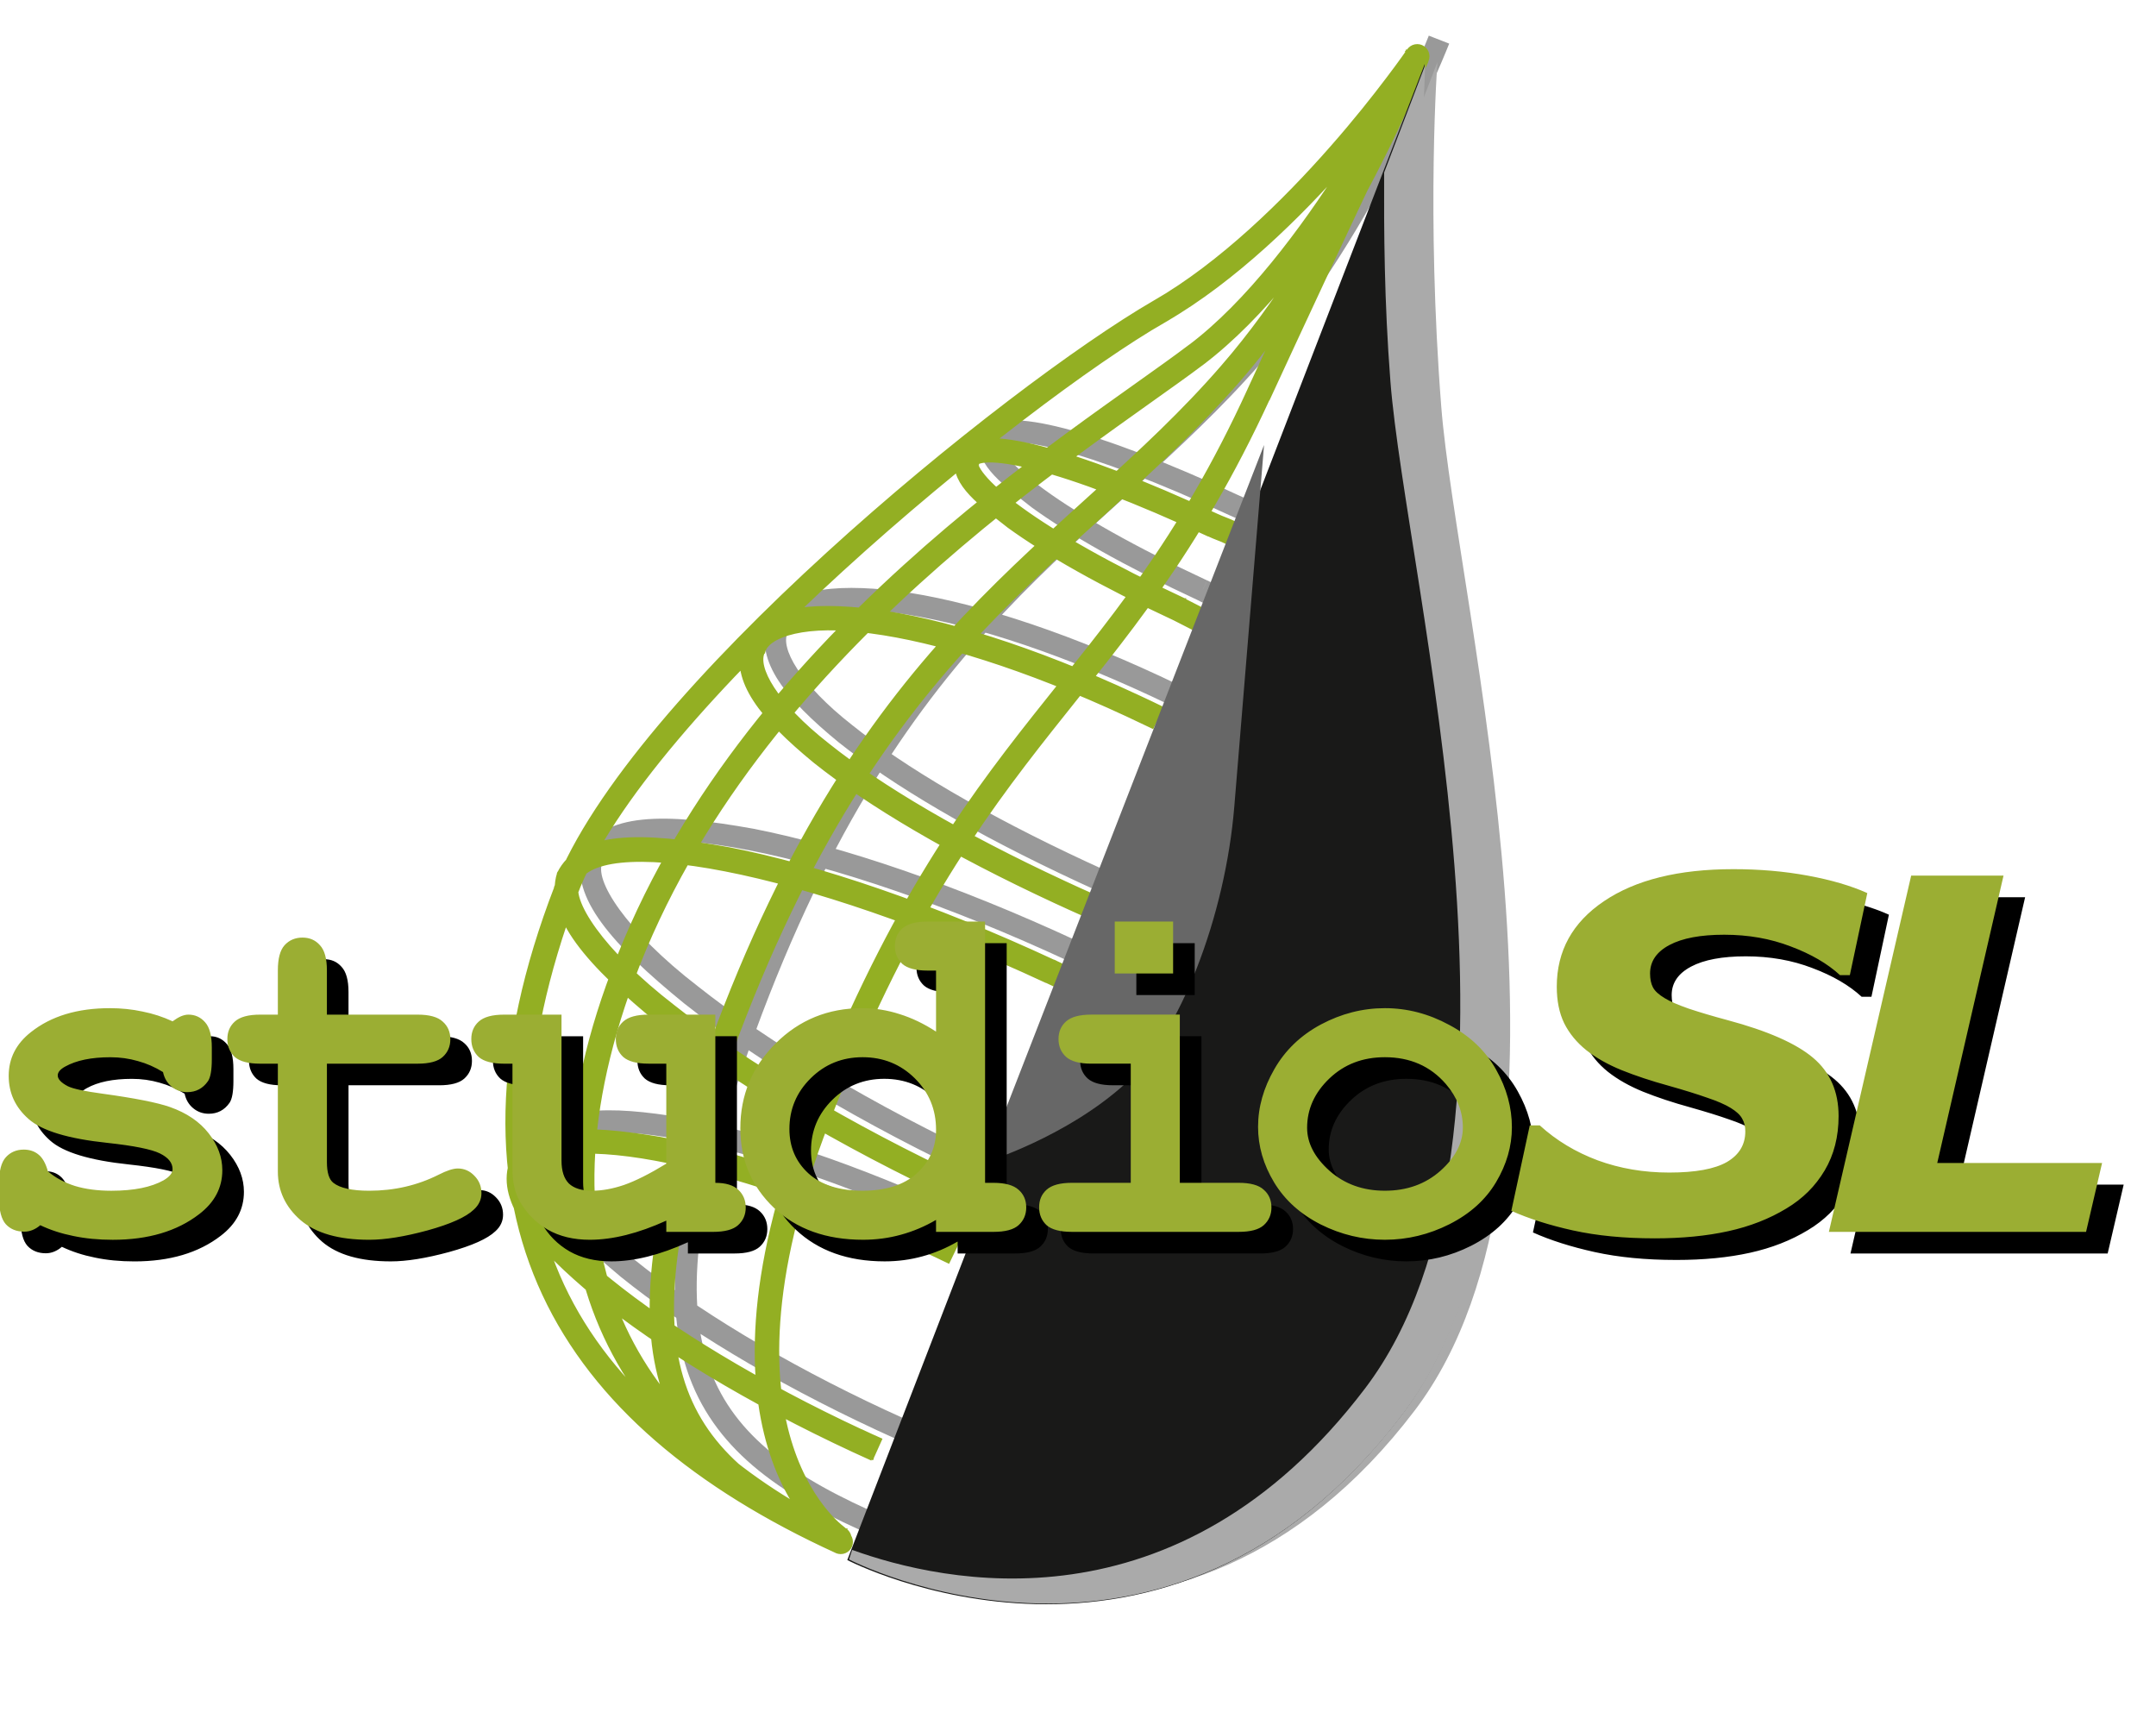
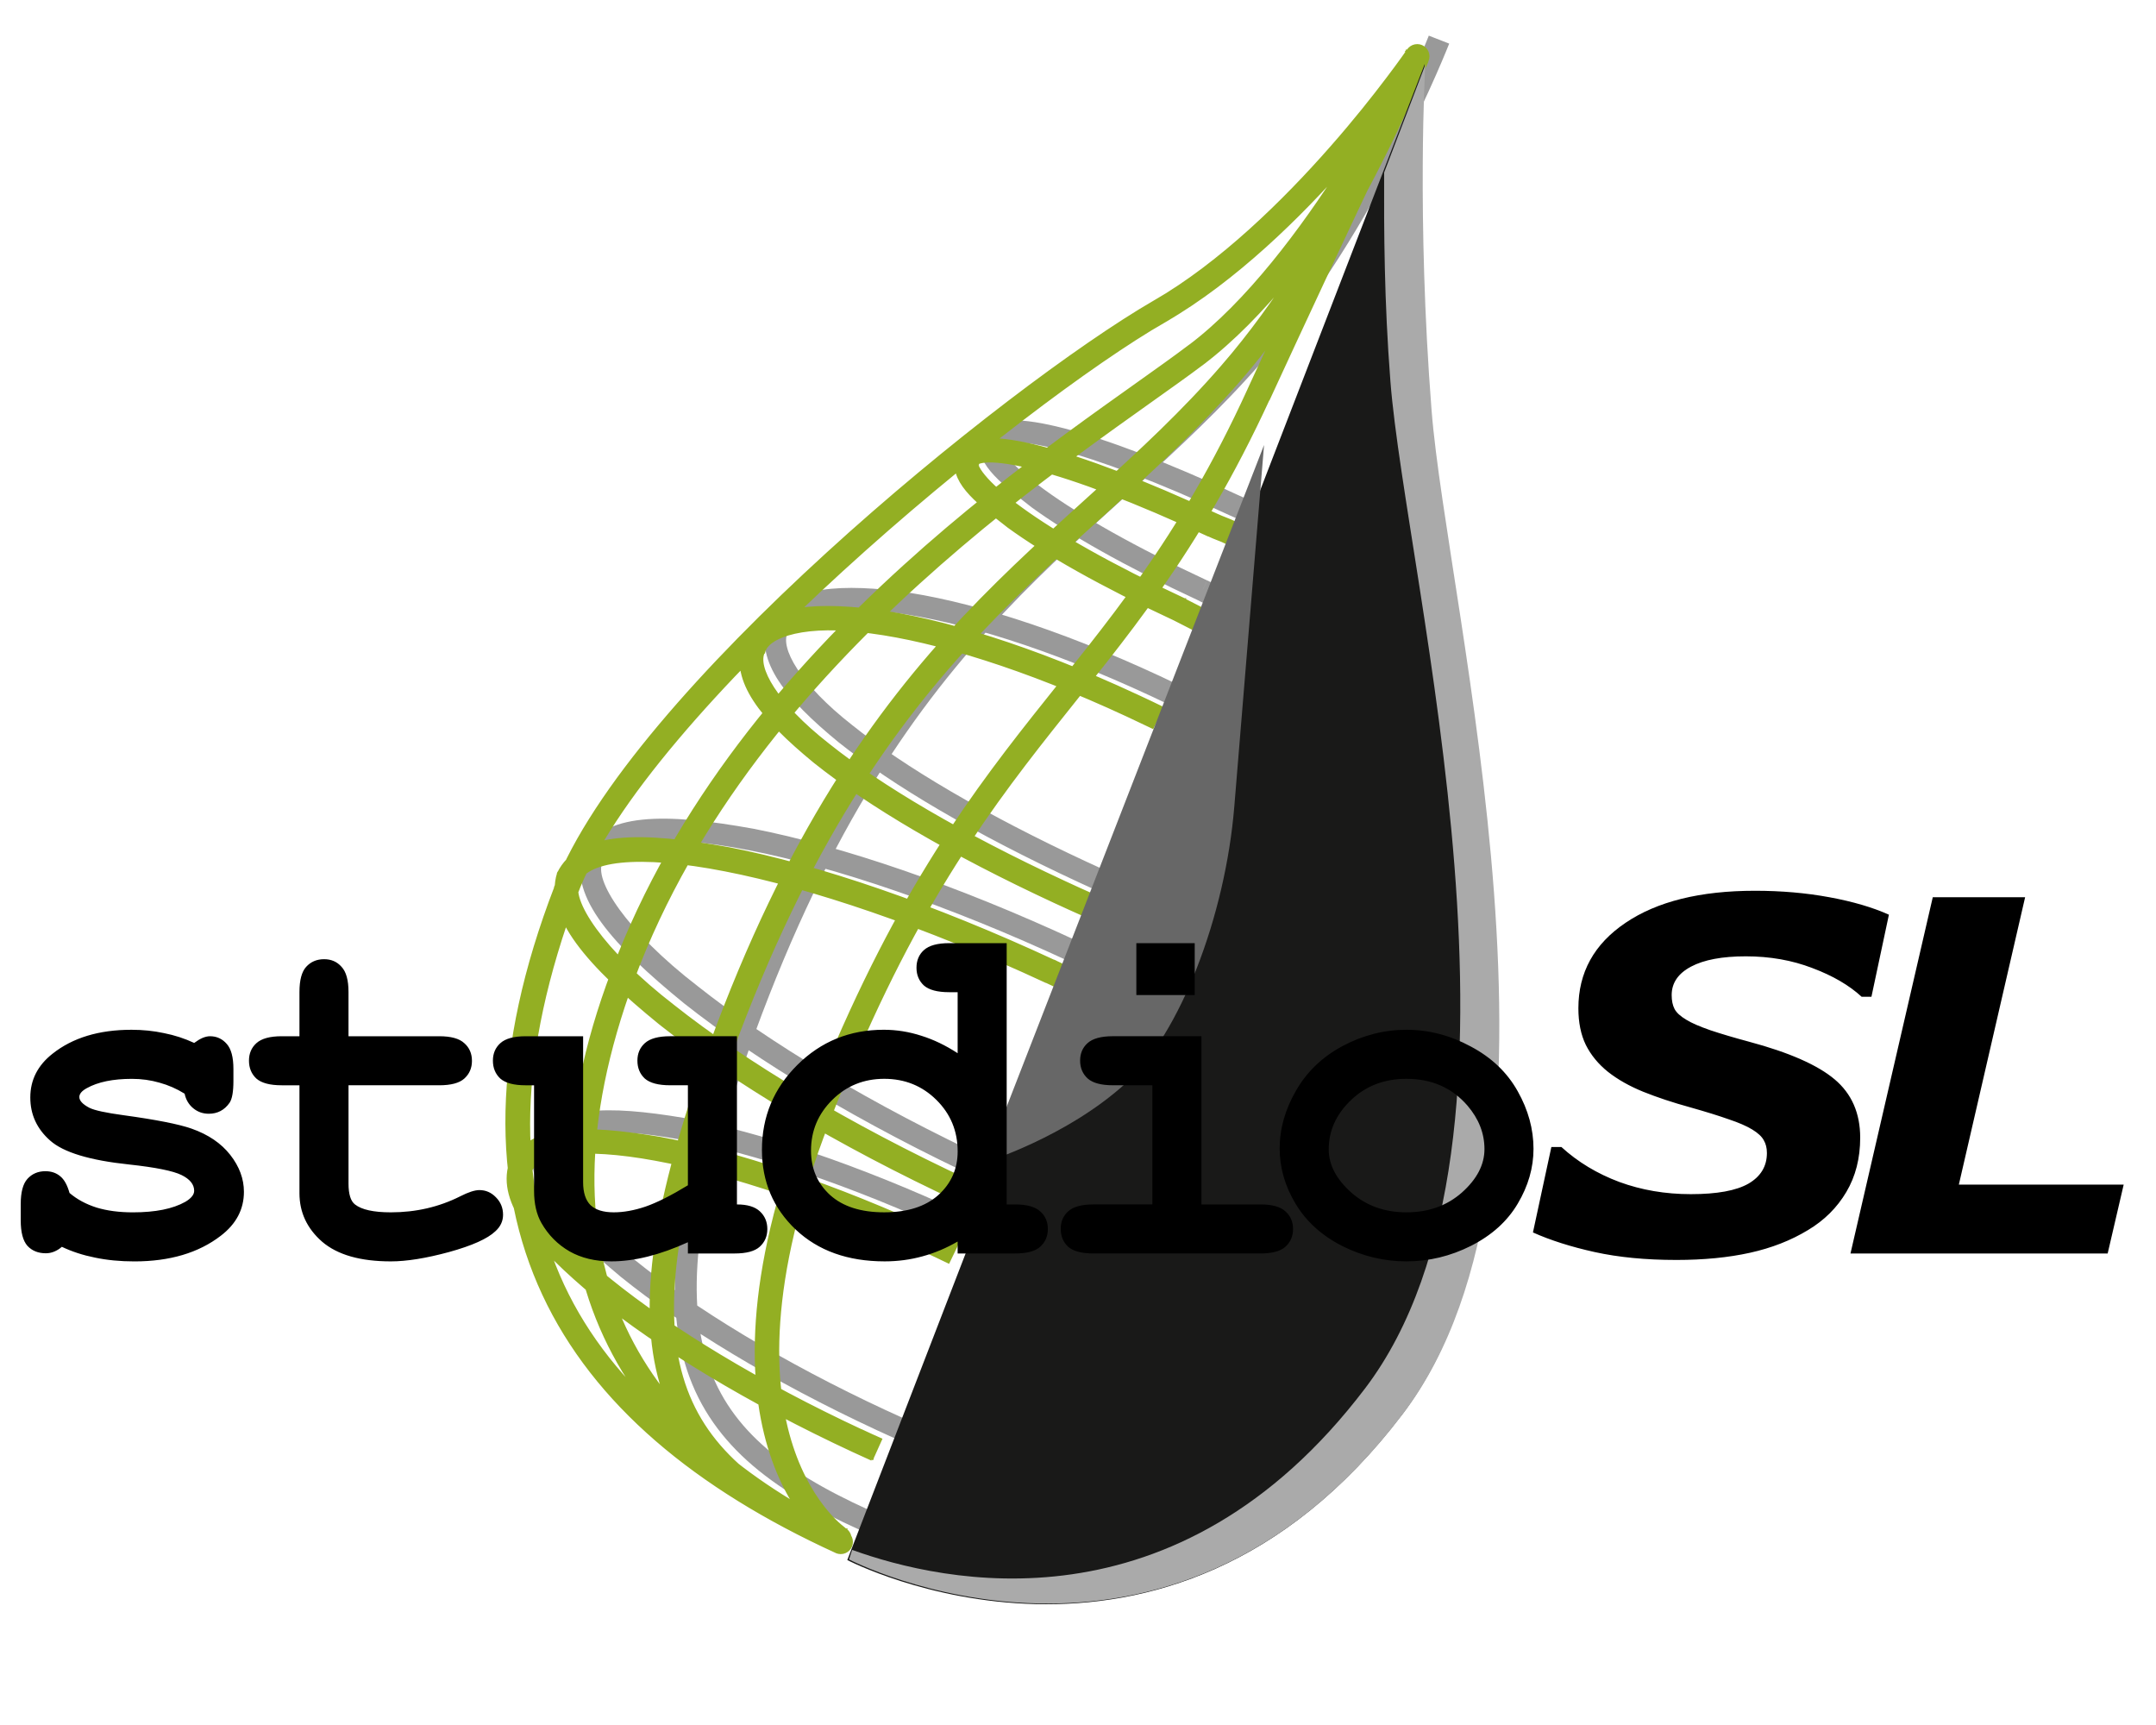
<svg xmlns="http://www.w3.org/2000/svg" xmlns:ns1="http://sodipodi.sourceforge.net/DTD/sodipodi-0.dtd" xmlns:ns2="http://www.inkscape.org/namespaces/inkscape" xmlns:xlink="http://www.w3.org/1999/xlink" version="1.1" id="Layer_1" x="0px" y="0px" width="200" height="160" viewBox="0 0 200 160" enable-background="new 0 0 708 792" xml:space="preserve" ns1:version="0.32" ns2:version="1.3.2 (091e20e, 2023-11-25, custom)" ns1:docname="studioSL.svg" ns2:output_extension="org.inkscape.output.svg.inkscape">
  <defs id="defs302">
    <ns2:perspective ns1:type="inkscape:persp3d" ns2:vp_x="0 : -236 : 1" ns2:vp_y="0 : 1000 : 0" ns2:vp_z="708 : -236 : 1" ns2:persp3d-origin="354 : -368 : 1" id="perspective172" />
    <filter id="filter4636" ns2:collect="always" x="-0.094" y="-0.04" width="1.187" height="1.079">
      <feGaussianBlur id="feGaussianBlur4638" stdDeviation="0.25" ns2:collect="always" />
    </filter>
    <filter height="1.293" y="-0.146" width="1.752" x="-0.376" id="filter4592" ns2:collect="always">
      <feGaussianBlur id="feGaussianBlur4594" stdDeviation="2.73" ns2:collect="always" />
    </filter>
    <filter id="filter4290-5" ns2:collect="always" color-interpolation-filters="sRGB" x="-0.068" y="-0.042" width="1.136" height="1.083">
      <feGaussianBlur id="feGaussianBlur4292-0" stdDeviation="1.621" ns2:collect="always" />
    </filter>
    <filter id="filter4522-1" ns2:collect="always" color-interpolation-filters="sRGB" x="-0.08" y="-0.034" width="1.161" height="1.068">
      <feGaussianBlur id="feGaussianBlur4524-5" stdDeviation="1.357" ns2:collect="always" />
    </filter>
    <clipPath id="clipPath226-7" clipPathUnits="userSpaceOnUse">
      <path id="path228-3" clip-rule="evenodd" d="m 459.766,513.405 3.752,-1.741 v 1.741 h -3.752 m -47.611,0 v -40.272 l 15.605,40.272 H 412.155 m 0,-80.154 h 13.601 l -13.601,6.313 v -6.313" ns2:connector-curvature="0" />
    </clipPath>
    <clipPath id="clipPath56-0" clipPathUnits="userSpaceOnUse">
      <path id="path58-7" clip-rule="evenodd" d="m 401.35,445.248 h 3.038 v 7.841 l -3.038,-7.841" ns2:connector-curvature="0" />
    </clipPath>
    <clipPath id="clipPath32-75" clipPathUnits="userSpaceOnUse">
      <path id="path34-58" clip-rule="evenodd" d="m 427.76,513.405 h 32.006 l -27.127,12.591 -4.879,-12.591 m 35.758,-80.154 h -37.762 l 35.737,-16.587 31.509,81.315 -29.484,13.685 V 433.251 M 404.388,453.089 v -7.841 h -3.038 l -0.22,-0.567 11.025,-5.117 v 33.569 l -7.767,-20.044" ns2:connector-curvature="0" />
    </clipPath>
    <clipPath id="clipPath226-6" clipPathUnits="userSpaceOnUse">
      <path id="path228-8" clip-rule="evenodd" d="m 459.766,513.405 3.752,-1.741 v 1.741 h -3.752 m -47.611,0 v -40.272 l 15.605,40.272 H 412.155 m 0,-80.154 h 13.601 l -13.601,6.313 v -6.313" ns2:connector-curvature="0" />
    </clipPath>
    <clipPath id="clipPath56-6" clipPathUnits="userSpaceOnUse">
      <path id="path58-4" clip-rule="evenodd" d="m 401.35,445.248 h 3.038 v 7.841 l -3.038,-7.841" ns2:connector-curvature="0" />
    </clipPath>
    <clipPath id="clipPath32-1" clipPathUnits="userSpaceOnUse">
      <path id="path34-5" clip-rule="evenodd" d="m 427.76,513.405 h 32.006 l -27.127,12.591 -4.879,-12.591 m 35.758,-80.154 h -37.762 l 35.737,-16.587 31.509,81.315 -29.484,13.685 V 433.251 M 404.388,453.089 v -7.841 h -3.038 l -0.22,-0.567 11.025,-5.117 v 33.569 l -7.767,-20.044" ns2:connector-curvature="0" />
    </clipPath>
    <clipPath id="clipPath226-5" clipPathUnits="userSpaceOnUse">
      <path id="path228-4" clip-rule="evenodd" d="m 459.766,513.405 3.752,-1.741 v 1.741 h -3.752 m -47.611,0 v -40.272 l 15.605,40.272 H 412.155 m 0,-80.154 h 13.601 l -13.601,6.313 v -6.313" ns2:connector-curvature="0" />
    </clipPath>
    <clipPath id="clipPath56-9" clipPathUnits="userSpaceOnUse">
      <path id="path58-1" clip-rule="evenodd" d="m 401.35,445.248 h 3.038 v 7.841 l -3.038,-7.841" ns2:connector-curvature="0" />
    </clipPath>
    <clipPath id="clipPath32-7" clipPathUnits="userSpaceOnUse">
-       <path id="path34-8" clip-rule="evenodd" d="m 427.76,513.405 h 32.006 l -27.127,12.591 -4.879,-12.591 m 35.758,-80.154 h -37.762 l 35.737,-16.587 31.509,81.315 -29.484,13.685 V 433.251 M 404.388,453.089 v -7.841 h -3.038 l -0.22,-0.567 11.025,-5.117 v 33.569 l -7.767,-20.044" ns2:connector-curvature="0" />
-     </clipPath>
+       </clipPath>
    <clipPath id="clipPath32" clipPathUnits="userSpaceOnUse">
      <path id="path34" clip-rule="evenodd" d="m 427.76,513.405 h 32.006 l -27.127,12.591 -4.879,-12.591 m 35.758,-80.154 h -37.762 l 35.737,-16.587 31.509,81.315 -29.484,13.685 V 433.251 M 404.388,453.089 v -7.841 h -3.038 l -0.22,-0.567 11.025,-5.117 v 33.569 l -7.767,-20.044" ns2:connector-curvature="0" />
    </clipPath>
    <clipPath id="clipPath56" clipPathUnits="userSpaceOnUse">
      <path id="path58" clip-rule="evenodd" d="m 401.35,445.248 h 3.038 v 7.841 l -3.038,-7.841" ns2:connector-curvature="0" />
    </clipPath>
    <clipPath id="clipPath226" clipPathUnits="userSpaceOnUse">
-       <path id="path228" clip-rule="evenodd" d="m 459.766,513.405 3.752,-1.741 v 1.741 h -3.752 m -47.611,0 v -40.272 l 15.605,40.272 H 412.155 m 0,-80.154 h 13.601 l -13.601,6.313 v -6.313" ns2:connector-curvature="0" />
+       <path id="path228" clip-rule="evenodd" d="m 459.766,513.405 3.752,-1.741 v 1.741 h -3.752 m -47.611,0 v -40.272 l 15.605,40.272 H 412.155 m 0,-80.154 l -13.601,6.313 v -6.313" ns2:connector-curvature="0" />
    </clipPath>
    <defs id="defs7">
-       <rect id="SVGID_1_" x="96" width="612" height="792" y="0" />
-     </defs>
+       </defs>
    <clipPath id="SVGID_2_">
      <use xlink:href="#SVGID_1_" overflow="visible" id="use11" style="overflow:visible" x="0" y="0" width="708" height="792" />
    </clipPath>
    <defs id="defs17">
-       <polyline id="SVGID_3_" points="96,792 708,792 708,0 96,0 96,792      " />
-     </defs>
+       </defs>
    <clipPath id="SVGID_4_">
      <use xlink:href="#SVGID_3_" overflow="visible" id="use21" style="overflow:visible" x="0" y="0" width="708" height="792" />
    </clipPath>
  </defs>
  <ns1:namedview ns2:window-height="1346" ns2:window-width="2560" ns2:pageshadow="2" ns2:pageopacity="0.0" guidetolerance="10.0" gridtolerance="10.0" objecttolerance="10.0" borderopacity="1.0" bordercolor="#666666" pagecolor="#ffffff" id="base" showguides="true" ns2:guide-bbox="true" ns2:zoom="1.0514256" ns2:cx="475.54484" ns2:cy="424.186" ns2:window-x="2549" ns2:window-y="-11" ns2:current-layer="g4276" showgrid="false" ns2:window-maximized="1" ns2:showpageshadow="2" ns2:pagecheckerboard="0" ns2:deskcolor="#d1d1d1" />
  <g id="g4276" ns2:export-filename="/home/matteo/work/Streamsim/code/GRAPHICS/studioSL-logo.png" ns2:export-xdpi="300" ns2:export-ydpi="300">
    <g id="g3136" ns2:export-filename="/home/matteo/work/Streamsim/code/GRAPHICS/studioSL-logo.png" ns2:export-xdpi="300" ns2:export-ydpi="300" transform="translate(-194.442,-235.467)">
      <g id="g3493" transform="matrix(9.398,0,0,9.398,213.551,238.265)">
        <g transform="translate(0,-1036.362)" id="layer1" ns2:label="Livello 1" />
        <g transform="translate(0,-1036.362)" ns2:label="Tracciati" id="layer2">
          <g id="g4577">
            <path ns1:nodetypes="ccsccccccccccccsccc" ns2:connector-curvature="0" id="path248-1-0" d="m 11.886,1036.973 c -0.017,5e-4 -0.032,0.01 -0.046,0.012 -0.009,0 -0.019,0.01 -0.026,0.016 -0.001,0 -0.002,0 -0.003,0 -0.001,0 -0.002,0 -0.003,0 -0.009,0.01 -0.013,0.019 -0.02,0.028 l -0.007,0.01 c -0.009,0.011 -0.022,0.027 -0.039,0.051 -0.034,0.046 -0.083,0.116 -0.147,0.199 -0.129,0.167 -0.316,0.395 -0.543,0.648 -0.453,0.507 -1.07,1.107 -1.717,1.473 -1.441,0.822 -5.083,3.719 -5.811,5.57 -1.228,3.125 0.005,5.113 2.724,6.334 0.128,0.058 0.204,-0.1 0.215,-0.133 2.624,-6.69 3.76,-9.549 5.517,-14.061 0.008,-0.014 0.016,-0.031 0.016,-0.048 0,-0.029 -0.016,-0.055 -0.036,-0.074 -0.019,-0.019 -0.046,-0.028 -0.075,-0.028 z" style="fill:#ffffff;fill-opacity:1;fill-rule:nonzero;stroke:#ffffff;stroke-width:0.024;stroke-miterlimit:4;stroke-dasharray:none;stroke-opacity:1" />
            <path transform="matrix(0.158,0,0,0.158,5.865,878.554)" ns2:connector-curvature="0" d="m 19.207,1052.831 c -0.597,-0.264 -1.224,-0.549 -1.828,-0.83 l 0.577,-1.242 c 0.597,0.277 1.217,0.559 1.805,0.819 z m -1.828,-0.83 c -6.489,-3.016 -11.606,-6.034 -14.986,-8.74 -3.325,-2.728 -5.183,-5.052 -4.442,-7.346 l 1.277,0.495 c -0.504,0.918 0.723,3.204 4.021,5.783 3.243,2.6 8.288,5.585 14.707,8.567 z m 0.577,-1.242 h 4e-5 v 0 l -0.289,0.621 z m -20.005,-14.845 c 1.003,-2.206 3.953,-2.602 8.149,-2.092 4.228,0.563 9.863,2.284 16.366,5.304 l -0.577,1.242 c -6.405,-2.978 -11.941,-4.656 -15.969,-5.189 -4.059,-0.586 -6.45,0.224 -6.693,1.23 z m -3e-5,10e-5 h 3e-5 v -10e-5 l 0.638,0.248 z m 24.515,3.212 c 0.543,0.252 1.079,0.507 1.609,0.764 l -0.597,1.232 c -0.524,-0.254 -1.053,-0.505 -1.589,-0.754 z m -0.577,1.242 h -7e-5 l -8e-5,-10e-5 0.289,-0.621 z m -9.82,30.576 -0.617,-0.285 0.574,-1.243 0.617,0.285 z m -0.619,-0.286 c -7.596,-3.531 -14.174,-7.495 -18.703,-11.083 -4.474,-3.643 -7.16,-6.659 -6.345,-9.358 l 1.277,0.495 c -0.654,1.089 1.454,4.349 5.919,7.79 4.41,3.496 10.916,7.424 18.429,10.915 z m 0.001,7e-4 -8.3e-4,-3e-4 -7.7e-4,-4e-4 0.289,-0.621 z m -25.05,-20.442 c 1.272,-2.588 5.164,-2.539 10.663,-1.552 5.51,1.076 12.685,3.502 20.282,7.032 l -0.577,1.242 c -7.513,-3.492 -14.613,-5.886 -19.967,-6.929 -2.674,-0.523 -4.915,-0.703 -6.507,-0.535 -1.62,0.162 -2.43,0.688 -2.618,1.238 z m 1.277,0.495 v 0 l -0.638,-0.247 z m 29.67,4.986 0.553,0.259 -0.58,1.24 -0.553,-0.259 z m -10e-4,-8e-4 8.4e-4,4e-4 8.5e-4,4e-4 -0.29,0.62 z m -11.395,31.071 c -0.387,-0.174 -0.774,-0.351 -1.164,-0.532 l 0.577,-1.242 c 0.384,0.178 0.766,0.353 1.148,0.525 z m -1.164,-0.532 c -6.514,-3.028 -12.142,-6.459 -16.012,-9.592 -3.815,-3.181 -6.13,-5.849 -5.382,-8.324 l 1.277,0.495 c -0.57,0.926 1.166,3.776 4.967,6.765 3.746,3.037 9.3,6.429 15.727,9.415 z m 0.577,-1.242 v 0 l -0.288,0.621 z m -21.97,-16.675 c 1.164,-2.378 4.576,-2.383 9.313,-1.592 4.754,0.872 10.919,2.922 17.434,5.948 l -0.577,1.242 c -6.426,-2.987 -12.512,-5.003 -17.103,-5.843 -2.292,-0.421 -4.214,-0.544 -5.572,-0.37 -1.384,0.171 -2.055,0.637 -2.218,1.11 z m 1.277,0.495 h -4e-5 4e-5 l -0.638,-0.247 z m 25.471,3.861 c 0.389,0.181 0.776,0.364 1.186,0.56 l -0.591,1.235 c -0.405,-0.194 -0.787,-0.374 -1.172,-0.553 z m -2.6e-4,-10e-5 h 1.5e-4 l 1.1e-4,10e-5 -0.289,0.621 z m 15.828,-37.707 -1.149,-0.587 0.623,-1.219 1.149,0.587 z m -1.126,-0.576 c -4.574,-2.126 -8.06,-4.116 -10.367,-5.786 -2.249,-1.741 -3.586,-2.834 -3.249,-4.446 l 1.277,0.495 -0.042,-0.016 0.043,0.011 -0.001,0.01 -0.042,-0.016 0.043,0.011 -0.006,-10e-4 0.006,10e-4 v 4e-4 l -0.006,-10e-4 0.006,10e-4 -0.059,-0.013 0.059,0.011 -1.6e-4,9e-4 -0.059,-0.013 0.059,0.011 -9.6e-4,0.01 -0.309,-0.051 0.31,0.046 h -3.2e-4 l -0.31,-0.048 0.31,0.046 -3.2e-4,0.02 0.036,0.145 c 0.053,0.145 0.186,0.373 0.409,0.642 0.445,0.543 1.233,1.248 2.329,2.041 2.196,1.591 5.624,3.555 10.141,5.653 l -0.577,1.242 z m 0.577,-1.242 0.011,0.01 0.011,0.01 -0.311,0.61 0.289,-0.621 z m -14.193,-8.99 c 0.358,-0.816 1.156,-0.979 1.977,-1.006 0.859,-0.015 1.944,0.159 3.291,0.505 2.687,0.694 6.399,2.093 10.97,4.217 l -0.577,1.242 c -4.519,-2.101 -8.18,-3.474 -10.735,-4.133 -1.274,-0.33 -2.277,-0.477 -2.922,-0.462 -0.321,0 -0.548,0.054 -0.654,0.101 l -0.081,0.046 -10e-4,10e-4 h -0.002 l -7.3e-4,7e-4 h 0.004 -9.6e-4 l -0.021,-0.018 0.023,0.016 h -0.002 l -0.021,-0.018 0.023,0.016 -0.05,-0.034 0.057,0.022 -0.006,0.013 -0.05,-0.034 0.057,0.022 -1.277,-0.495 z m 1.277,0.495 v 0 l -0.638,-0.247 z m 14.961,3.221 c 0.415,0.195 0.677,0.259 1.191,0.504 l -0.593,1.234 c -0.4,-0.194 -0.652,-0.256 -1.175,-0.497 z m -0.577,1.242 h -7e-5 -4e-5 l 0.289,-0.621 z m 13.656,-29.493 c -0.018,0.034 -4.514,11.604 -11.685,19.865 l -1.033,-0.898 c 3.477,-3.999 6.349,-8.875 8.34,-12.745 0.996,-1.935 1.773,-3.619 2.301,-4.816 0.264,-0.599 0.465,-1.076 0.6,-1.403 0.068,-0.163 0.118,-0.289 0.152,-0.374 l 0.038,-0.095 0.01,-0.026 0.002,-0.005 1.275,0.498 z m -11.685,19.865 c -10.234,11.736 -22.222,16.099 -31.693,41.945 l -1.286,-0.47 c 9.548,-26.181 22.064,-30.968 31.946,-42.373 z m 3e-5,0 -3e-5,-10e-5 v 10e-5 l -0.517,-0.449 z m -31.693,41.945 c -3.507,9.573 -4.354,15.86 -3.06,20.224 1.282,4.347 4.667,7.06 10.178,9.559 l -0.564,1.248 c -5.62,-2.537 -9.493,-5.519 -10.928,-10.421 -1.422,-4.885 -0.443,-11.401 3.088,-21.08 z m -1.286,-0.47 h -3e-5 3e-5 l 0.643,0.235 z" style="fill:#999999;fill-opacity:1;fill-rule:nonzero;stroke:none;filter:url(#filter4290-5)" id="path246-8-0" />
            <path ns2:connector-curvature="0" d="m 12.039,1036.69 c -0.006,0.01 -1.189,1.741 -2.572,2.541 l -0.108,-0.188 c 0.658,-0.379 1.287,-0.999 1.748,-1.524 0.231,-0.262 0.419,-0.501 0.55,-0.674 0.065,-0.086 0.117,-0.156 0.151,-0.204 0.017,-0.024 0.03,-0.043 0.039,-0.055 l 0.01,-0.014 h 0.002 6.96e-4 l 0.179,0.122 z m -2.572,2.541 c -1.424,0.816 -5.14,3.858 -5.814,5.662 l -0.203,-0.077 c 0.74,-1.918 4.442,-4.922 5.908,-5.773 l 0.108,0.188 z m -0.108,-0.188 v 0 l 0.054,0.094 z m -5.705,5.85 c -1.186,3.172 -0.047,5.015 2.657,6.291 l -0.091,0.196 c -2.764,-1.265 -4.017,-3.325 -2.768,-6.564 l 0.203,0.077 z m 0,0 v 0 0 l -0.101,-0.038 z m 8.296,-8.157 c -0.06,0 -0.108,-0.049 -0.108,-0.108 0,-0.06 0.048,-0.108 0.108,-0.108 0.06,0 0.108,0.049 0.108,0.108 0,0.06 -0.048,0.108 -0.108,0.108 z m -5.685,14.654 c -0.06,0 -0.108,-0.049 -0.108,-0.108 0,-0.06 0.048,-0.108 0.108,-0.108 0.06,0 0.108,0.049 0.108,0.108 0,0.06 -0.048,0.108 -0.108,0.108 z m 5.787,-14.722 c -0.005,0.01 -1.001,2.067 -2.217,2.987 l -0.13,-0.173 c 0.572,-0.429 1.115,-1.159 1.509,-1.779 0.197,-0.31 0.359,-0.593 0.47,-0.798 0.056,-0.102 0.099,-0.186 0.128,-0.243 0.015,-0.029 0.026,-0.051 0.033,-0.066 l 0.008,-0.017 0.002,-0.01 0.019,0.01 -0.019,-0.01 1.26e-4,-10e-5 0.019,0.01 -0.019,-0.01 h 6.97e-4 l 0.194,0.096 z m -2.217,2.987 c -1.166,0.875 -4.42,2.859 -5.618,6.07 l -0.203,-0.076 c 1.236,-3.301 4.542,-5.3 5.69,-6.167 l 0.13,0.173 z m -0.13,-0.173 v 0 0 l 0.065,0.087 z m -5.488,6.243 c -1.061,2.879 0.142,4.483 2.075,5.439 l -0.095,0.195 c -1.995,-0.956 -3.303,-2.753 -2.183,-5.71 l 0.203,0.076 z m -0.203,-0.076 h 7e-6 -7e-6 l 0.101,0.038 z m 7.94,-8.919 c -0.06,0 -0.108,-0.049 -0.108,-0.108 0,-0.06 0.048,-0.108 0.108,-0.108 0.06,0 0.108,0.049 0.108,0.108 0,0.06 -0.049,0.108 -0.108,0.108 z m -5.71,14.64 c -0.06,0 -0.108,-0.049 -0.108,-0.108 0,-0.06 0.049,-0.108 0.108,-0.108 0.06,0 0.108,0.049 0.108,0.108 0,0.06 -0.048,0.108 -0.108,0.108 z m -0.051,-0.029 c -0.014,-0.01 -0.398,-0.266 -0.616,-0.931 -0.218,-0.666 -0.267,-1.73 0.359,-3.344 l 0.202,0.078 c -0.613,1.582 -0.554,2.59 -0.355,3.198 0.1,0.305 0.235,0.51 0.344,0.64 0.054,0.065 0.102,0.11 0.136,0.139 l 0.038,0.031 0.009,0.01 h 0.001 6.96e-4 l -0.119,0.181 z m -0.257,-4.275 c 1.539,-3.965 2.974,-4.134 4.358,-7.16 l 0.197,0.09 c -1.43,3.099 -2.839,3.238 -4.353,7.148 l -0.202,-0.078 z m 0.202,0.078 h -7e-6 7e-6 l -0.101,-0.039 z m 4.156,-7.239 c 0.706,-1.536 1.564,-3.331 1.564,-3.331 l 0.196,0.093 -0.028,-0.013 0.028,0.013 h -5.6e-5 l -0.028,-0.013 0.028,0.013 -0.003,0.01 -0.007,0.015 c -0.006,0.013 -0.016,0.034 -0.028,0.06 -0.025,0.052 -0.061,0.128 -0.107,0.224 -0.091,0.192 -0.221,0.465 -0.372,0.785 -0.303,0.64 -0.693,1.473 -1.046,2.239 l -0.197,-0.091 z m 0.197,0.09 v 0 l -0.098,-0.045 z m -4.239,11.363 c -0.06,0 -0.108,-0.049 -0.108,-0.108 0,-0.06 0.048,-0.108 0.108,-0.108 0.06,0 0.108,0.049 0.108,0.108 0,0.06 -0.048,0.108 -0.108,0.108 z m 5.704,-14.63 c -0.06,0 -0.108,-0.049 -0.108,-0.108 0,-0.06 0.048,-0.108 0.108,-0.108 0.06,0 0.108,0.049 0.108,0.108 0,0.06 -0.048,0.108 -0.108,0.108 z m -3.288,8.369 c -0.095,-0.042 -0.194,-0.087 -0.289,-0.131 l 0.091,-0.197 c 0.094,0.044 0.193,0.089 0.286,0.13 l -0.088,0.198 z m -0.289,-0.131 c -1.027,-0.477 -1.837,-0.955 -2.372,-1.383 -0.526,-0.432 -0.82,-0.799 -0.703,-1.163 l 0.202,0.078 c -0.08,0.145 0.114,0.507 0.636,0.915 0.513,0.411 1.312,0.884 2.328,1.356 l -0.091,0.197 z m 0.091,-0.197 h 7e-6 v 0 l -0.046,0.098 0.046,-0.098 z m -3.166,-2.349 c 0.159,-0.349 0.626,-0.412 1.29,-0.331 0.669,0.089 1.561,0.361 2.59,0.839 l -0.091,0.197 c -1.014,-0.471 -1.89,-0.737 -2.527,-0.821 -0.642,-0.093 -1.021,0.036 -1.059,0.195 l -0.202,-0.078 z m 0,0 v 0 0 l 0.101,0.039 z m 3.88,0.508 c 0.086,0.04 0.171,0.08 0.255,0.121 l -0.095,0.195 c -0.083,-0.04 -0.167,-0.08 -0.251,-0.119 z m -0.091,0.197 h -1.3e-5 -1.4e-5 l 0.046,-0.098 -0.046,0.098 z m -1.554,4.839 -0.098,-0.045 0.091,-0.197 0.098,0.045 -0.091,0.197 z m -0.098,-0.045 c -1.202,-0.559 -2.243,-1.186 -2.96,-1.754 -0.708,-0.577 -1.133,-1.054 -1.004,-1.481 l 0.202,0.078 c -0.104,0.172 0.23,0.688 0.937,1.233 0.698,0.553 1.728,1.175 2.917,1.728 l -0.091,0.197 z m 1.6e-4,10e-5 h -1.33e-4 l -1.18e-4,-10e-5 0.046,-0.098 -0.045,0.098 z m -3.964,-3.235 c 0.201,-0.41 0.817,-0.402 1.688,-0.245 0.872,0.17 2.008,0.554 3.21,1.113 l -0.091,0.197 c -1.189,-0.553 -2.313,-0.932 -3.16,-1.097 -0.423,-0.083 -0.778,-0.111 -1.03,-0.085 -0.256,0.026 -0.385,0.109 -0.414,0.196 l -0.202,-0.078 z m 0.202,0.078 v 0 l -0.101,-0.039 z m 4.696,0.789 0.087,0.041 -0.092,0.196 -0.087,-0.041 z m -1.6e-4,-1e-4 h 1.33e-4 l 1.39e-4,1e-4 -0.046,0.098 0.046,-0.098 z m -1.803,4.917 c -0.061,-0.028 -0.123,-0.056 -0.184,-0.084 l 0.091,-0.197 c 0.061,0.029 0.121,0.056 0.182,0.083 l -0.089,0.198 z m -0.184,-0.084 c -1.031,-0.479 -1.922,-1.022 -2.534,-1.518 -0.604,-0.503 -0.97,-0.926 -0.852,-1.317 l 0.202,0.078 c -0.09,0.147 0.185,0.598 0.786,1.071 0.593,0.48 1.472,1.017 2.489,1.49 l -0.091,0.197 z m 0.091,-0.197 v 0 l -0.046,0.098 z m -3.477,-2.639 c 0.184,-0.376 0.724,-0.377 1.474,-0.252 0.752,0.138 1.728,0.462 2.759,0.941 l -0.091,0.196 c -1.017,-0.473 -1.98,-0.792 -2.707,-0.925 -0.363,-0.067 -0.667,-0.086 -0.882,-0.058 -0.219,0.027 -0.325,0.101 -0.351,0.176 l -0.202,-0.078 z m 0.202,0.078 h -7e-6 7e-6 l -0.101,-0.039 z m 4.031,0.611 c 0.062,0.029 0.123,0.058 0.188,0.089 l -0.094,0.195 c -0.064,-0.031 -0.125,-0.059 -0.185,-0.088 l 0.091,-0.196 z m -4.2e-5,0 h 2.1e-5 2.1e-5 l -0.046,0.098 0.046,-0.098 z m 2.505,-5.968 -0.182,-0.093 0.099,-0.193 0.182,0.093 -0.099,0.193 z m -0.178,-0.091 c -0.724,-0.337 -1.276,-0.651 -1.641,-0.916 -0.356,-0.276 -0.567,-0.449 -0.514,-0.704 l 0.202,0.078 h -0.007 0.007 -1.6e-4 -0.007 0.007 l -6.97e-4,-2e-4 6.97e-4,2e-4 v 0 l -6.97e-4,-2e-4 6.97e-4,2e-4 h -0.009 0.009 l -2.8e-5,2e-4 h -0.009 0.009 -1.53e-4 l -0.049,-0.01 0.049,0.01 -5.6e-5,2e-4 -0.049,-0.01 0.049,0.01 h -5.6e-5 l 0.006,0.023 c 0.008,0.023 0.029,0.059 0.065,0.102 0.07,0.086 0.195,0.197 0.369,0.323 0.347,0.252 0.89,0.563 1.605,0.895 l -0.091,0.197 z m 0.091,-0.197 h 0.002 0.002 l -0.049,0.096 0.046,-0.098 z m -2.246,-1.423 c 0.057,-0.129 0.183,-0.155 0.313,-0.159 0.136,0 0.308,0.025 0.521,0.08 0.425,0.11 1.013,0.331 1.736,0.667 l -0.091,0.197 c -0.715,-0.333 -1.295,-0.55 -1.699,-0.654 -0.202,-0.052 -0.36,-0.075 -0.462,-0.073 -0.051,0 -0.087,0.01 -0.103,0.016 l -0.013,0.01 -1.61e-4,10e-5 h -3.13e-4 l -1.18e-4,2e-4 h 6.33e-4 l -1.53e-4,10e-5 h -0.004 0.004 -3.2e-4 -0.004 0.004 l -0.008,-0.01 h 0.009 -6.96e-4 l -0.008,-0.01 h 0.009 l -0.202,-0.078 z m 0.202,0.078 v 0 l -0.101,-0.039 z m 2.368,0.51 c 0.066,0.031 0.107,0.041 0.189,0.08 l -0.094,0.195 c -0.063,-0.031 -0.103,-0.04 -0.186,-0.079 l 0.091,-0.197 z m -0.091,0.197 h -1.4e-5 -7e-6 l 0.046,-0.098 -0.046,0.098 z m 2.161,-4.668 c -0.003,0.01 -0.714,1.837 -1.849,3.144 l -0.164,-0.142 c 0.55,-0.633 1.005,-1.405 1.32,-2.017 0.158,-0.306 0.281,-0.573 0.364,-0.762 0.042,-0.095 0.074,-0.17 0.095,-0.222 0.011,-0.026 0.019,-0.046 0.024,-0.059 l 0.006,-0.015 0.001,-0.01 h 3.2e-4 l 0.202,0.079 z m -1.849,3.144 c -1.62,1.857 -3.517,2.548 -5.016,6.638 l -0.204,-0.074 c 1.511,-4.144 3.492,-4.901 5.056,-6.706 l 0.164,0.142 z m 0,0 v 0 0 l -0.082,-0.071 z m -5.016,6.638 c -0.555,1.515 -0.689,2.51 -0.484,3.201 0.203,0.688 0.739,1.117 1.611,1.513 l -0.089,0.198 c -0.889,-0.402 -1.502,-0.874 -1.729,-1.649 -0.225,-0.773 -0.07,-1.804 0.489,-3.336 l 0.204,0.074 z m -0.204,-0.074 h -7e-6 7e-6 l 0.102,0.037 z" style="fill:#93af23;fill-opacity:1;fill-rule:nonzero;stroke:#93af23;stroke-width:0.025;stroke-miterlimit:4;stroke-dasharray:none;stroke-opacity:1" id="path248-1" />
-             <path transform="matrix(0.158,0,0,0.158,5.865,878.554)" style="fill:#aaaaaa;fill-opacity:1;stroke:none;filter:url(#filter4522-1)" d="m 39.81,1000.781 -36.016,93.3 c 0,0 19.846,10.356 34.598,-9.075 11.79,-15.53 2.625,-50.338 1.657,-62.718 -0.94,-12.03 -0.239,-21.508 -0.239,-21.508 z" id="path4464-4" ns2:connector-curvature="0" ns1:nodetypes="ccssc" />
            <path style="fill:#191918;fill-opacity:1;stroke:none" d="m 12.03,1036.695 -5.7,14.766 c 0,0 3.141,1.639 5.476,-1.436 1.866,-2.458 0.415,-7.967 0.262,-9.926 -0.149,-1.904 -0.038,-3.404 -0.038,-3.404 z" id="path4464" ns2:connector-curvature="0" ns1:nodetypes="ccssc" />
            <path transform="matrix(0.158,0,0,0.158,5.865,878.554)" style="fill:#676767;fill-opacity:1;stroke:none;filter:url(#filter4592)" d="m 28.978,1024.702 -17.429,44.8 c 0,0 5.101,-1.562 8.815,-4.958 3.351,-3.065 6.192,-10.367 6.757,-17.268 0.606,-7.403 1.858,-22.574 1.858,-22.574 z" id="path4464-9" ns2:connector-curvature="0" ns1:nodetypes="ccssc" />
            <path ns2:connector-curvature="0" id="path4464-4-1" d="m 12.035,1036.705 -0.406,1.062 c -0.002,0.575 1.18e-4,1.264 0.062,2.062 0.153,1.959 1.616,7.48 -0.25,9.938 -1.856,2.445 -4.171,1.916 -5.063,1.594 l -0.031,0.094 c 0,0 3.134,1.638 5.469,-1.438 1.866,-2.458 0.434,-7.947 0.281,-9.906 -0.149,-1.904 -0.062,-3.406 -0.062,-3.406 z" style="fill:#aaaaaa;fill-opacity:1;stroke:none;filter:url(#filter4636)" />
          </g>
        </g>
      </g>
      <g transform="matrix(1.002,0,0,1.002,-507.039,109.983)" id="g3453">
        <path style="font-style:normal;font-weight:normal;font-size:45.36px;font-family:'Bitstream Vera Sans';display:inline;fill:#000000;fill-opacity:1;stroke:none" d="m 717.172,226.474 c -0.738,-0.458 -1.513,-0.797 -2.326,-1.019 -0.812,-0.236 -1.661,-0.354 -2.547,-0.354 -1.757,2e-5 -3.152,0.288 -4.186,0.864 -0.458,0.251 -0.687,0.524 -0.687,0.819 -10e-6,0.34 0.31,0.672 0.93,0.997 0.472,0.236 1.528,0.465 3.167,0.687 3.012,0.413 5.109,0.827 6.29,1.24 1.55,0.546 2.746,1.358 3.588,2.436 0.842,1.078 1.262,2.215 1.262,3.411 -3e-5,1.624 -0.716,2.983 -2.148,4.075 -2.052,1.58 -4.718,2.37 -7.996,2.37 -1.314,0 -2.532,-0.118 -3.654,-0.354 -1.107,-0.221 -2.126,-0.554 -3.056,-0.997 -0.221,0.192 -0.458,0.34 -0.709,0.443 -0.251,0.103 -0.509,0.155 -0.775,0.155 -0.709,0 -1.277,-0.229 -1.705,-0.687 C 702.207,240.088 702,239.305 702,238.213 v -1.528 c 0,-1.093 0.207,-1.868 0.62,-2.326 0.428,-0.472 0.982,-0.709 1.661,-0.709 0.546,10e-6 1.004,0.155 1.373,0.465 0.369,0.295 0.657,0.812 0.864,1.55 0.694,0.591 1.528,1.041 2.503,1.351 0.975,0.295 2.097,0.443 3.367,0.443 2.082,0 3.699,-0.325 4.85,-0.975 0.546,-0.325 0.819,-0.664 0.819,-1.019 -2e-5,-0.591 -0.391,-1.078 -1.174,-1.462 -0.783,-0.384 -2.399,-0.709 -4.85,-0.975 -3.647,-0.384 -6.083,-1.122 -7.309,-2.215 -1.226,-1.078 -1.838,-2.407 -1.838,-3.987 0,-1.624 0.687,-2.975 2.06,-4.053 1.86,-1.477 4.297,-2.215 7.309,-2.215 1.048,2e-5 2.052,0.103 3.012,0.31 0.975,0.192 1.905,0.495 2.791,0.908 0.281,-0.207 0.539,-0.362 0.775,-0.465 0.251,-0.103 0.48,-0.155 0.687,-0.155 0.62,2e-5 1.137,0.236 1.55,0.709 0.413,0.458 0.62,1.233 0.62,2.326 v 1.107 c -2e-5,0.989 -0.118,1.661 -0.354,2.015 -0.473,0.679 -1.115,1.019 -1.927,1.019 -0.546,1e-5 -1.026,-0.17 -1.44,-0.509 -0.413,-0.34 -0.679,-0.79 -0.797,-1.351 m 15.174,-0.775 v 9.103 c -10e-6,0.975 0.199,1.617 0.598,1.927 0.62,0.487 1.728,0.731 3.322,0.731 2.318,0 4.459,-0.495 6.423,-1.484 0.753,-0.384 1.344,-0.576 1.772,-0.576 0.591,1e-5 1.1,0.221 1.528,0.664 0.443,0.443 0.664,0.982 0.664,1.617 -3e-5,0.591 -0.236,1.1 -0.709,1.528 -0.724,0.694 -2.156,1.336 -4.297,1.927 -2.126,0.576 -3.92,0.864 -5.382,0.864 -2.82,0 -4.939,-0.605 -6.357,-1.816 -1.403,-1.226 -2.104,-2.724 -2.104,-4.496 v -9.989 h -1.639 c -1.093,2e-5 -1.875,-0.207 -2.348,-0.62 -0.458,-0.428 -0.687,-0.982 -0.687,-1.661 0,-0.664 0.229,-1.203 0.687,-1.617 0.472,-0.428 1.255,-0.642 2.348,-0.642 h 1.639 v -4.097 c -10e-6,-1.093 0.207,-1.868 0.62,-2.326 0.428,-0.472 0.982,-0.709 1.661,-0.709 0.664,3e-5 1.203,0.236 1.617,0.709 0.428,0.458 0.642,1.233 0.642,2.326 v 4.097 h 8.394 c 1.093,2e-5 1.868,0.214 2.326,0.642 0.472,0.413 0.709,0.96 0.709,1.639 -2e-5,0.664 -0.236,1.211 -0.709,1.639 -0.458,0.413 -1.233,0.62 -2.326,0.62 h -8.394 m 35.962,-4.54 v 15.57 c 0.96,0 1.668,0.214 2.126,0.642 0.458,0.428 0.687,0.975 0.687,1.639 -2e-5,0.664 -0.236,1.211 -0.709,1.639 -0.458,0.413 -1.233,0.62 -2.326,0.62 h -4.319 v -1.041 c -1.299,0.591 -2.54,1.034 -3.721,1.329 -1.181,0.295 -2.303,0.443 -3.367,0.443 -1.491,0 -2.783,-0.31 -3.876,-0.93 -1.093,-0.635 -1.956,-1.506 -2.591,-2.613 -0.458,-0.797 -0.687,-1.794 -0.687,-2.99 v -9.767 h -0.775 c -1.093,2e-5 -1.875,-0.207 -2.348,-0.62 -0.458,-0.428 -0.687,-0.982 -0.687,-1.661 0,-0.664 0.229,-1.203 0.687,-1.617 0.472,-0.428 1.255,-0.642 2.348,-0.642 h 5.316 v 13.51 c -1e-5,0.96 0.229,1.669 0.687,2.126 0.472,0.443 1.189,0.664 2.148,0.664 0.915,0 1.897,-0.177 2.946,-0.532 1.063,-0.369 2.37,-1.026 3.92,-1.971 v -9.258 h -1.639 c -1.093,2e-5 -1.875,-0.207 -2.348,-0.62 -0.458,-0.428 -0.687,-0.982 -0.687,-1.661 -1e-5,-0.664 0.229,-1.203 0.687,-1.617 0.472,-0.428 1.255,-0.642 2.348,-0.642 h 6.179 m 24.973,-8.616 v 24.186 h 0.775 c 1.078,0 1.853,0.214 2.326,0.642 0.472,0.413 0.709,0.96 0.709,1.639 -2e-5,0.664 -0.236,1.211 -0.709,1.639 -0.458,0.413 -1.233,0.62 -2.326,0.62 h -5.316 v -1.107 c -1.034,0.605 -2.119,1.063 -3.256,1.373 -1.122,0.31 -2.289,0.465 -3.499,0.465 -3.411,0 -6.157,-0.982 -8.239,-2.946 -2.082,-1.979 -3.123,-4.437 -3.123,-7.375 0,-3.071 1.093,-5.692 3.278,-7.863 2.185,-2.171 4.85,-3.256 7.996,-3.256 1.181,2e-5 2.34,0.185 3.477,0.554 1.137,0.354 2.259,0.893 3.367,1.617 v -5.648 h -0.775 c -1.093,3e-5 -1.875,-0.207 -2.348,-0.62 -0.458,-0.428 -0.687,-0.975 -0.687,-1.639 -2e-5,-0.679 0.229,-1.226 0.687,-1.639 0.472,-0.428 1.255,-0.642 2.348,-0.642 h 5.316 m -4.54,19.269 c -2e-5,-1.875 -0.657,-3.462 -1.971,-4.762 -1.314,-1.299 -2.924,-1.949 -4.828,-1.949 -1.89,2e-5 -3.492,0.65 -4.806,1.949 -1.314,1.299 -1.971,2.865 -1.971,4.695 -10e-6,1.669 0.591,3.042 1.772,4.12 1.181,1.063 2.85,1.595 5.006,1.595 2.141,0 3.809,-0.532 5.005,-1.595 1.196,-1.078 1.794,-2.429 1.794,-4.053 m 21.946,-19.269 v 4.806 h -5.404 v -4.806 h 5.404 m 0.62,8.616 v 15.57 h 5.448 c 1.093,0 1.868,0.214 2.326,0.642 0.472,0.413 0.709,0.96 0.709,1.639 -3e-5,0.664 -0.236,1.211 -0.709,1.639 -0.458,0.413 -1.233,0.62 -2.326,0.62 h -15.437 c -1.093,0 -1.875,-0.207 -2.348,-0.62 -0.458,-0.428 -0.687,-0.982 -0.687,-1.661 0,-0.664 0.229,-1.203 0.687,-1.617 0.472,-0.428 1.255,-0.642 2.348,-0.642 h 5.448 v -11.03 h -3.654 c -1.078,2e-5 -1.853,-0.207 -2.326,-0.62 -0.472,-0.428 -0.709,-0.982 -0.709,-1.661 -10e-6,-0.664 0.229,-1.203 0.687,-1.617 0.472,-0.428 1.255,-0.642 2.348,-0.642 h 8.195 m 30.744,10.432 c -2e-5,1.742 -0.487,3.433 -1.462,5.072 -0.96,1.624 -2.399,2.924 -4.319,3.898 -1.905,0.96 -3.898,1.44 -5.98,1.44 -2.067,0 -4.046,-0.472 -5.936,-1.417 -1.89,-0.96 -3.33,-2.259 -4.319,-3.898 -0.989,-1.639 -1.484,-3.352 -1.484,-5.138 0,-1.816 0.502,-3.595 1.506,-5.338 1.004,-1.757 2.444,-3.138 4.319,-4.142 1.89,-1.004 3.861,-1.506 5.914,-1.506 2.067,2e-5 4.053,0.517 5.958,1.55 1.919,1.019 3.367,2.399 4.341,4.142 0.975,1.728 1.462,3.507 1.462,5.338 m -4.54,0.022 c -2e-5,-1.462 -0.524,-2.805 -1.573,-4.031 -1.432,-1.654 -3.315,-2.481 -5.648,-2.481 -2.052,2e-5 -3.765,0.657 -5.138,1.971 -1.373,1.314 -2.06,2.835 -2.06,4.563 -10e-6,1.417 0.694,2.746 2.082,3.987 1.388,1.226 3.093,1.838 5.116,1.838 2.038,0 3.75,-0.613 5.138,-1.838 1.388,-1.24 2.082,-2.577 2.082,-4.009 m 17.756,10.255 c -2.82,0 -5.338,-0.244 -7.553,-0.731 -2.2,-0.487 -4.105,-1.093 -5.714,-1.816 l 1.705,-7.907 h 0.93 c 1.521,1.388 3.307,2.466 5.36,3.234 2.052,0.753 4.26,1.13 6.622,1.13 2.422,1e-5 4.201,-0.325 5.338,-0.975 1.137,-0.664 1.705,-1.609 1.705,-2.835 -3e-5,-0.458 -0.096,-0.849 -0.288,-1.174 -0.177,-0.34 -0.532,-0.672 -1.063,-0.997 -0.532,-0.325 -1.262,-0.642 -2.193,-0.952 -0.915,-0.325 -2.104,-0.694 -3.566,-1.107 -1.609,-0.443 -3.056,-0.923 -4.341,-1.44 -1.27,-0.517 -2.355,-1.13 -3.256,-1.838 -0.901,-0.723 -1.587,-1.558 -2.06,-2.503 -0.458,-0.945 -0.687,-2.075 -0.687,-3.389 -10e-6,-3.307 1.454,-5.943 4.363,-7.907 2.924,-1.979 6.918,-2.968 11.982,-2.968 2.436,3e-5 4.732,0.199 6.888,0.598 2.171,0.399 4.009,0.938 5.515,1.617 l -1.617,7.597 h -0.908 c -1.152,-1.063 -2.673,-1.949 -4.563,-2.658 -1.875,-0.723 -3.928,-1.085 -6.157,-1.085 -2.185,3e-5 -3.876,0.317 -5.072,0.952 -1.196,0.635 -1.794,1.513 -1.794,2.636 -10e-6,0.517 0.089,0.945 0.266,1.285 0.177,0.34 0.539,0.672 1.085,0.997 0.472,0.295 1.218,0.62 2.237,0.975 1.019,0.34 2.215,0.694 3.588,1.063 3.691,0.989 6.327,2.148 7.907,3.477 1.58,1.329 2.37,3.13 2.37,5.404 -4e-5,1.905 -0.428,3.581 -1.285,5.028 -0.856,1.447 -2.038,2.621 -3.544,3.522 -1.58,0.96 -3.374,1.661 -5.382,2.104 -2.008,0.443 -4.282,0.664 -6.822,0.664 m 39.942,-0.598 h -23.809 l 7.619,-32.979 h 8.549 l -6.135,26.6 h 15.26 l -1.484,6.379" id="path3451" ns1:nodetypes="ccsssscssscsccsscccsssccscssccscsccsssccssscccssssssccscccccsscccsscccccssccccssscccsscsccccssccccscccccsscccccssscccsscssscccccsscccsssscscccccccccccsscccssccccssscccscscssccscccccssscscccsccccscsssccsccscssccccssssscsssscscccccccc" ns2:connector-curvature="0" />
-         <path style="font-style:normal;font-weight:normal;font-size:45.36px;font-family:'Bitstream Vera Sans';fill:#9bae33;fill-opacity:1;stroke:none" d="m 715.172,224.474 c -0.738,-0.458 -1.513,-0.797 -2.326,-1.019 -0.812,-0.236 -1.661,-0.354 -2.547,-0.354 -1.757,2e-5 -3.152,0.288 -4.186,0.864 -0.458,0.251 -0.687,0.524 -0.687,0.819 -10e-6,0.34 0.31,0.672 0.93,0.997 0.472,0.236 1.528,0.465 3.167,0.687 3.012,0.413 5.109,0.827 6.29,1.24 1.55,0.546 2.746,1.358 3.588,2.436 0.842,1.078 1.262,2.215 1.262,3.411 -3e-5,1.624 -0.716,2.983 -2.148,4.075 -2.052,1.58 -4.718,2.37 -7.996,2.37 -1.314,0 -2.532,-0.118 -3.654,-0.354 -1.107,-0.221 -2.126,-0.554 -3.056,-0.997 -0.221,0.192 -0.458,0.34 -0.709,0.443 -0.251,0.103 -0.509,0.155 -0.775,0.155 -0.709,0 -1.277,-0.229 -1.705,-0.687 C 700.207,238.088 700,237.305 700,236.213 v -1.528 c 0,-1.093 0.207,-1.868 0.62,-2.326 0.428,-0.472 0.982,-0.709 1.661,-0.709 0.546,10e-6 1.004,0.155 1.373,0.465 0.369,0.295 0.657,0.812 0.864,1.55 0.694,0.591 1.528,1.041 2.503,1.351 0.975,0.295 2.097,0.443 3.367,0.443 2.082,0 3.699,-0.325 4.85,-0.975 0.546,-0.325 0.819,-0.664 0.819,-1.019 -2e-5,-0.591 -0.391,-1.078 -1.174,-1.462 -0.783,-0.384 -2.399,-0.709 -4.85,-0.975 -3.647,-0.384 -6.083,-1.122 -7.309,-2.215 -1.226,-1.078 -1.838,-2.407 -1.838,-3.987 0,-1.624 0.687,-2.975 2.06,-4.053 1.86,-1.477 4.297,-2.215 7.309,-2.215 1.048,2e-5 2.052,0.103 3.012,0.31 0.975,0.192 1.905,0.495 2.791,0.908 0.281,-0.207 0.539,-0.362 0.775,-0.465 0.251,-0.103 0.48,-0.155 0.687,-0.155 0.62,2e-5 1.137,0.236 1.55,0.709 0.413,0.458 0.62,1.233 0.62,2.326 v 1.107 c -2e-5,0.989 -0.118,1.661 -0.354,2.015 -0.473,0.679 -1.115,1.019 -1.927,1.019 -0.546,1e-5 -1.026,-0.17 -1.44,-0.509 -0.413,-0.34 -0.679,-0.79 -0.797,-1.351 m 15.174,-0.775 v 9.103 c -10e-6,0.975 0.199,1.617 0.598,1.927 0.62,0.487 1.728,0.731 3.322,0.731 2.318,0 4.459,-0.495 6.423,-1.484 0.753,-0.384 1.344,-0.576 1.772,-0.576 0.591,1e-5 1.1,0.221 1.528,0.664 0.443,0.443 0.664,0.982 0.664,1.617 -3e-5,0.591 -0.236,1.1 -0.709,1.528 -0.724,0.694 -2.156,1.336 -4.297,1.927 -2.126,0.576 -3.92,0.864 -5.382,0.864 -2.82,0 -4.939,-0.605 -6.357,-1.816 -1.403,-1.226 -2.104,-2.724 -2.104,-4.496 v -9.989 h -1.639 c -1.093,2e-5 -1.875,-0.207 -2.348,-0.62 -0.458,-0.428 -0.687,-0.982 -0.687,-1.661 0,-0.664 0.229,-1.203 0.687,-1.617 0.472,-0.428 1.255,-0.642 2.348,-0.642 h 1.639 v -4.097 c -10e-6,-1.093 0.207,-1.868 0.62,-2.326 0.428,-0.472 0.982,-0.709 1.661,-0.709 0.664,3e-5 1.203,0.236 1.617,0.709 0.428,0.458 0.642,1.233 0.642,2.326 v 4.097 h 8.394 c 1.093,2e-5 1.868,0.214 2.326,0.642 0.472,0.413 0.709,0.96 0.709,1.639 -2e-5,0.664 -0.236,1.211 -0.709,1.639 -0.458,0.413 -1.233,0.62 -2.326,0.62 h -8.394 m 35.962,-4.54 v 15.57 c 0.96,0 1.668,0.214 2.126,0.642 0.458,0.428 0.687,0.975 0.687,1.639 -2e-5,0.664 -0.236,1.211 -0.709,1.639 -0.458,0.413 -1.233,0.62 -2.326,0.62 h -4.319 v -1.041 c -1.299,0.591 -2.54,1.034 -3.721,1.329 -1.181,0.295 -2.303,0.443 -3.367,0.443 -1.491,0 -2.783,-0.31 -3.876,-0.93 -1.093,-0.635 -1.956,-1.506 -2.591,-2.613 -0.458,-0.797 -0.687,-1.794 -0.687,-2.99 v -9.767 h -0.775 c -1.093,2e-5 -1.875,-0.207 -2.348,-0.62 -0.458,-0.428 -0.687,-0.982 -0.687,-1.661 0,-0.664 0.229,-1.203 0.687,-1.617 0.472,-0.428 1.255,-0.642 2.348,-0.642 h 5.316 v 13.51 c -1e-5,0.96 0.229,1.669 0.687,2.126 0.472,0.443 1.189,0.664 2.148,0.664 0.915,0 1.897,-0.177 2.946,-0.532 1.063,-0.369 2.37,-1.026 3.92,-1.971 v -9.258 h -1.639 c -1.093,2e-5 -1.875,-0.207 -2.348,-0.62 -0.458,-0.428 -0.687,-0.982 -0.687,-1.661 -1e-5,-0.664 0.229,-1.203 0.687,-1.617 0.472,-0.428 1.255,-0.642 2.348,-0.642 h 6.179 m 24.973,-8.616 v 24.186 h 0.775 c 1.078,0 1.853,0.214 2.326,0.642 0.472,0.413 0.709,0.96 0.709,1.639 -2e-5,0.664 -0.236,1.211 -0.709,1.639 -0.458,0.413 -1.233,0.62 -2.326,0.62 h -5.316 v -1.107 c -1.034,0.605 -2.119,1.063 -3.256,1.373 -1.122,0.31 -2.289,0.465 -3.499,0.465 -3.411,0 -6.157,-0.982 -8.239,-2.946 -2.082,-1.979 -3.123,-4.437 -3.123,-7.375 0,-3.071 1.093,-5.692 3.278,-7.863 2.185,-2.171 4.85,-3.256 7.996,-3.256 1.181,2e-5 2.34,0.185 3.477,0.554 1.137,0.354 2.259,0.893 3.367,1.617 v -5.648 h -0.775 c -1.093,3e-5 -1.875,-0.207 -2.348,-0.62 -0.458,-0.428 -0.687,-0.975 -0.687,-1.639 -2e-5,-0.679 0.229,-1.226 0.687,-1.639 0.472,-0.428 1.255,-0.642 2.348,-0.642 h 5.316 m -4.54,19.269 c -2e-5,-1.875 -0.657,-3.462 -1.971,-4.762 -1.314,-1.299 -2.924,-1.949 -4.828,-1.949 -1.89,2e-5 -3.492,0.65 -4.806,1.949 -1.314,1.299 -1.971,2.865 -1.971,4.695 -10e-6,1.669 0.591,3.042 1.772,4.12 1.181,1.063 2.85,1.595 5.006,1.595 2.141,0 3.809,-0.532 5.005,-1.595 1.196,-1.078 1.794,-2.429 1.794,-4.053 m 21.946,-19.269 v 4.806 h -5.404 v -4.806 h 5.404 m 0.62,8.616 v 15.57 h 5.448 c 1.093,0 1.868,0.214 2.326,0.642 0.472,0.413 0.709,0.96 0.709,1.639 -3e-5,0.664 -0.236,1.211 -0.709,1.639 -0.458,0.413 -1.233,0.62 -2.326,0.62 h -15.437 c -1.093,0 -1.875,-0.207 -2.348,-0.62 -0.458,-0.428 -0.687,-0.982 -0.687,-1.661 0,-0.664 0.229,-1.203 0.687,-1.617 0.472,-0.428 1.255,-0.642 2.348,-0.642 h 5.448 v -11.03 h -3.654 c -1.078,2e-5 -1.853,-0.207 -2.326,-0.62 -0.472,-0.428 -0.709,-0.982 -0.709,-1.661 -10e-6,-0.664 0.229,-1.203 0.687,-1.617 0.472,-0.428 1.255,-0.642 2.348,-0.642 h 8.195 m 30.744,10.432 c -2e-5,1.742 -0.487,3.433 -1.462,5.072 -0.96,1.624 -2.399,2.924 -4.319,3.898 -1.905,0.96 -3.898,1.44 -5.98,1.44 -2.067,0 -4.046,-0.472 -5.936,-1.417 -1.89,-0.96 -3.33,-2.259 -4.319,-3.898 -0.989,-1.639 -1.484,-3.352 -1.484,-5.138 0,-1.816 0.502,-3.595 1.506,-5.338 1.004,-1.757 2.444,-3.138 4.319,-4.142 1.89,-1.004 3.861,-1.506 5.914,-1.506 2.067,2e-5 4.053,0.517 5.958,1.55 1.919,1.019 3.367,2.399 4.341,4.142 0.975,1.728 1.462,3.507 1.462,5.338 m -4.54,0.022 c -2e-5,-1.462 -0.524,-2.805 -1.573,-4.031 -1.432,-1.654 -3.315,-2.481 -5.648,-2.481 -2.052,2e-5 -3.765,0.657 -5.138,1.971 -1.373,1.314 -2.06,2.835 -2.06,4.563 -10e-6,1.417 0.694,2.746 2.082,3.987 1.388,1.226 3.093,1.838 5.116,1.838 2.038,0 3.75,-0.613 5.138,-1.838 1.388,-1.24 2.082,-2.577 2.082,-4.009 m 17.756,10.255 c -2.82,0 -5.338,-0.244 -7.553,-0.731 -2.2,-0.487 -4.105,-1.093 -5.714,-1.816 l 1.705,-7.907 h 0.93 c 1.521,1.388 3.307,2.466 5.36,3.234 2.052,0.753 4.26,1.13 6.622,1.13 2.422,1e-5 4.201,-0.325 5.338,-0.975 1.137,-0.664 1.705,-1.609 1.705,-2.835 -3e-5,-0.458 -0.096,-0.849 -0.288,-1.174 -0.177,-0.34 -0.532,-0.672 -1.063,-0.997 -0.532,-0.325 -1.262,-0.642 -2.193,-0.952 -0.915,-0.325 -2.104,-0.694 -3.566,-1.107 -1.609,-0.443 -3.056,-0.923 -4.341,-1.44 -1.27,-0.517 -2.355,-1.13 -3.256,-1.838 -0.901,-0.723 -1.587,-1.558 -2.06,-2.503 -0.458,-0.945 -0.687,-2.075 -0.687,-3.389 -10e-6,-3.307 1.454,-5.943 4.363,-7.907 2.924,-1.979 6.918,-2.968 11.982,-2.968 2.436,3e-5 4.732,0.199 6.888,0.598 2.171,0.399 4.009,0.938 5.515,1.617 l -1.617,7.597 h -0.908 c -1.152,-1.063 -2.673,-1.949 -4.563,-2.658 -1.875,-0.723 -3.928,-1.085 -6.157,-1.085 -2.185,3e-5 -3.876,0.317 -5.072,0.952 -1.196,0.635 -1.794,1.513 -1.794,2.636 -10e-6,0.517 0.089,0.945 0.266,1.285 0.177,0.34 0.539,0.672 1.085,0.997 0.472,0.295 1.218,0.62 2.237,0.975 1.019,0.34 2.215,0.694 3.588,1.063 3.691,0.989 6.327,2.148 7.907,3.477 1.58,1.329 2.37,3.13 2.37,5.404 -4e-5,1.905 -0.428,3.581 -1.285,5.028 -0.856,1.447 -2.038,2.621 -3.544,3.522 -1.58,0.96 -3.374,1.661 -5.382,2.104 -2.008,0.443 -4.282,0.664 -6.822,0.664 m 39.942,-0.598 h -23.809 l 7.619,-32.979 h 8.549 l -6.135,26.6 h 15.26 l -1.484,6.379" id="text9066" ns1:nodetypes="ccsssscssscsccsscccsssccscssccscsccsssccssscccssssssccscccccsscccsscccccssccccssscccsscsccccssccccscccccsscccccssscccsscssscccccsscccsssscscccccccccccsscccssccccssscccscscssccscccccssscscccsccccscsssccsccscssccccssssscsssscscccccccc" ns2:connector-curvature="0" />
      </g>
    </g>
  </g>
</svg>